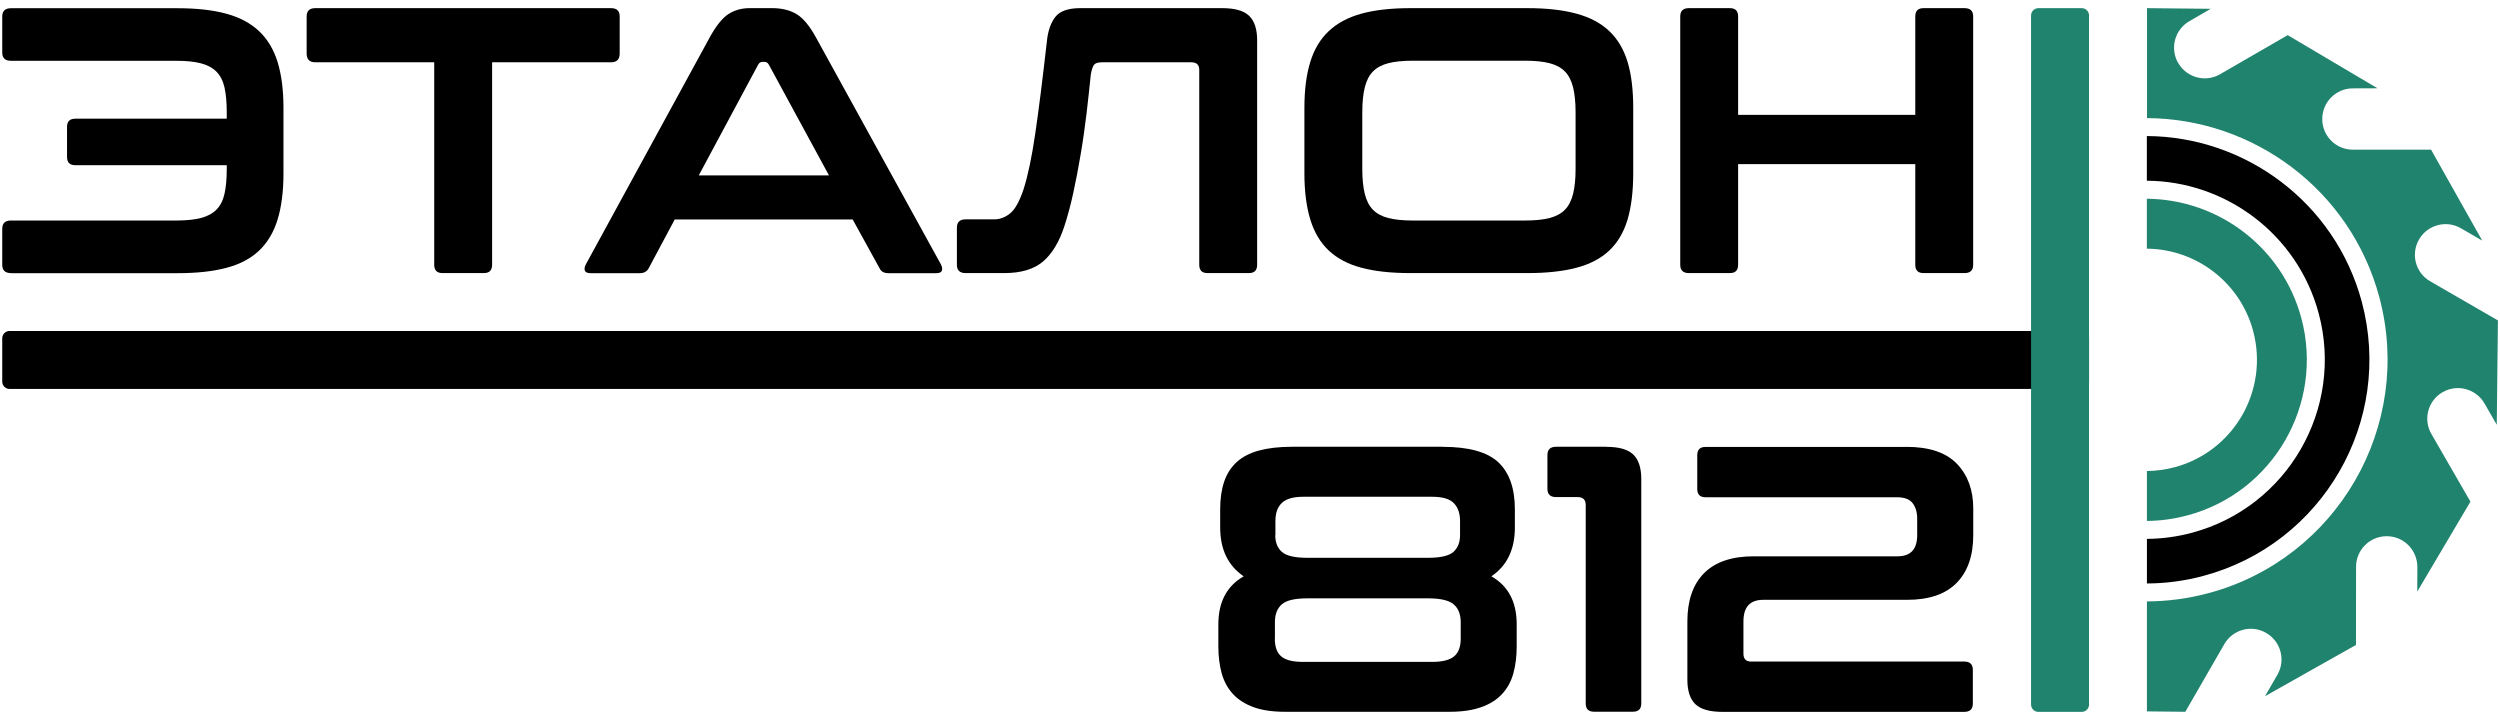
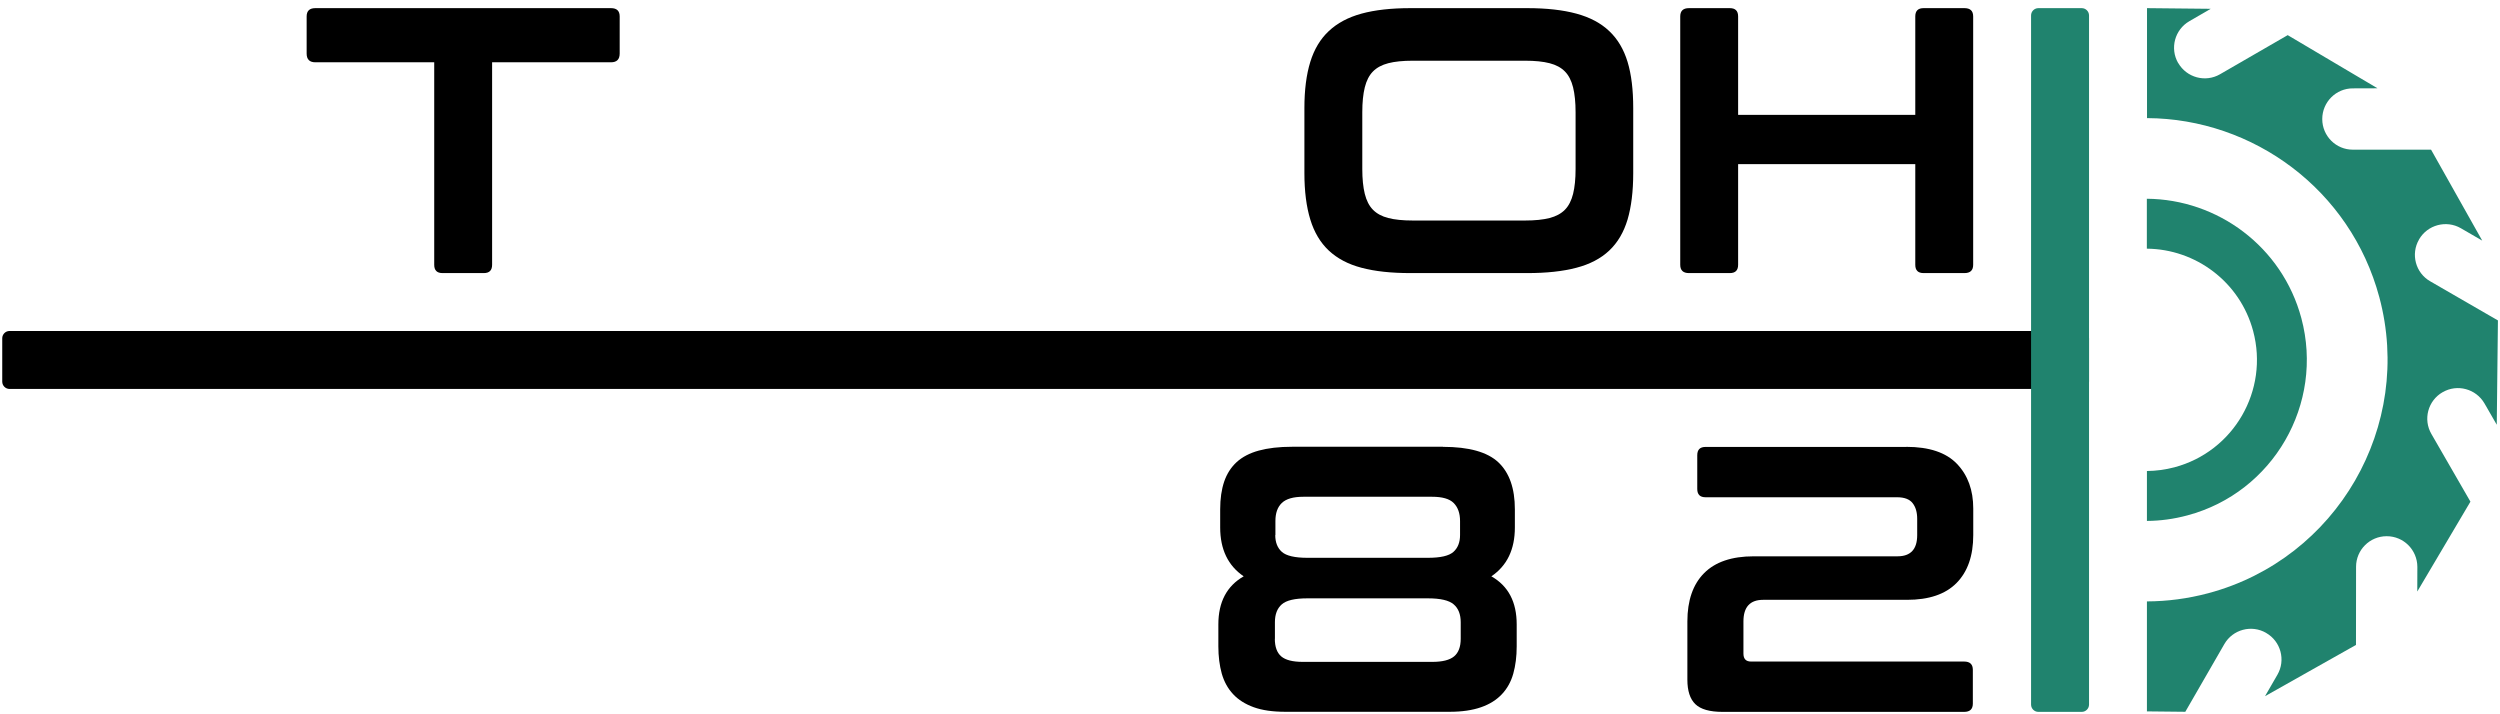
<svg xmlns="http://www.w3.org/2000/svg" width="301" height="86" viewBox="0 0 301 86" fill="none">
-   <path d="M1.32 32.88C0.62 32.88 0.27 32.55 0.27 31.88V27.55C0.27 26.88 0.62 26.55 1.32 26.55H21.24C22.42 26.55 23.4 26.45 24.18 26.25C24.95 26.05 25.58 25.72 26.05 25.25C26.52 24.78 26.85 24.14 27.03 23.34C27.21 22.54 27.3 21.54 27.3 20.35V19.89H9.07C8.4 19.89 8.07 19.56 8.07 18.89V15.29C8.07 14.62 8.4 14.29 9.07 14.29H27.3V13.52C27.3 12.34 27.21 11.34 27.03 10.53C26.85 9.73 26.52 9.09 26.05 8.62C25.58 8.15 24.96 7.82 24.18 7.62C23.41 7.42 22.43 7.32 21.24 7.32H1.32C0.62 7.32 0.27 6.99 0.27 6.32V1.99C0.27 1.32 0.62 0.99 1.32 0.99H21.37C23.68 0.99 25.64 1.21 27.25 1.65C28.86 2.09 30.17 2.79 31.19 3.75C32.21 4.71 32.95 5.95 33.42 7.46C33.89 8.98 34.13 10.83 34.13 13.02V20.86C34.13 23.05 33.89 24.91 33.42 26.44C32.95 27.97 32.2 29.22 31.19 30.18C30.17 31.14 28.86 31.83 27.25 32.25C25.64 32.68 23.68 32.89 21.37 32.89H1.32V32.88Z" fill="black" />
  <path d="M73.56 0.98C74.26 0.98 74.61 1.31 74.61 1.98V6.45C74.61 7.15 74.26 7.5 73.56 7.5H59.25V31.88C59.25 32.55 58.92 32.88 58.25 32.88H53.28C52.61 32.88 52.28 32.55 52.28 31.88V7.5H37.97C37.27 7.5 36.92 7.15 36.92 6.45V1.98C36.92 1.31 37.27 0.98 37.97 0.98H73.56Z" fill="black" />
-   <path d="M92.97 0.98C94.12 0.98 95.1 1.22 95.89 1.69C96.68 2.16 97.45 3.08 98.21 4.45L113.29 31.84C113.44 32.14 113.48 32.39 113.4 32.59C113.32 32.79 113.1 32.89 112.74 32.89H106.95C106.43 32.89 106.08 32.69 105.9 32.3L102.66 26.42H81.24L78.1 32.3C77.89 32.69 77.54 32.89 77.05 32.89H71.13C70.73 32.89 70.5 32.79 70.42 32.59C70.34 32.39 70.38 32.14 70.53 31.84L85.48 4.45C86.24 3.08 86.98 2.16 87.71 1.69C88.44 1.22 89.29 0.98 90.26 0.98H92.97ZM84.13 21.12H99.81L92.56 7.77C92.44 7.56 92.27 7.45 92.06 7.45H91.79C91.58 7.45 91.41 7.56 91.29 7.77L84.13 21.12Z" fill="black" />
-   <path d="M147.16 0.98C148.68 0.98 149.76 1.29 150.4 1.91C151.04 2.53 151.36 3.51 151.36 4.85V31.88C151.36 32.55 151.03 32.88 150.36 32.88H145.39C144.72 32.88 144.39 32.55 144.39 31.88V8.41C144.39 7.8 144.07 7.5 143.43 7.5H132.67C132.12 7.5 131.78 7.64 131.64 7.93C131.5 8.22 131.4 8.55 131.34 8.91C131.19 10.43 131.01 12.02 130.82 13.67C130.62 15.33 130.39 16.97 130.11 18.59C129.84 20.22 129.54 21.77 129.22 23.24C128.9 24.71 128.54 26.04 128.15 27.23C127.54 29.11 126.69 30.53 125.6 31.47C124.51 32.41 122.94 32.88 120.91 32.88H116.26C115.56 32.88 115.21 32.55 115.21 31.88V27.41C115.21 26.74 115.56 26.41 116.26 26.41H119.72C120.39 26.41 121.02 26.17 121.61 25.7C122.2 25.23 122.74 24.26 123.23 22.81C123.5 21.96 123.75 20.99 123.98 19.89C124.21 18.8 124.43 17.54 124.64 16.11C124.85 14.68 125.07 13.06 125.3 11.23C125.53 9.41 125.78 7.31 126.05 4.94C126.17 3.73 126.51 2.76 127.05 2.05C127.6 1.34 128.6 0.98 130.06 0.98H147.16Z" fill="black" />
  <path d="M183.89 0.98C186.2 0.98 188.17 1.2 189.79 1.64C191.42 2.08 192.74 2.78 193.75 3.74C194.77 4.7 195.5 5.94 195.96 7.45C196.42 8.97 196.64 10.82 196.64 13.01V20.85C196.64 23.04 196.41 24.9 195.96 26.43C195.5 27.96 194.77 29.21 193.75 30.17C192.73 31.13 191.41 31.82 189.79 32.24C188.16 32.67 186.2 32.88 183.89 32.88H169.81C167.5 32.88 165.54 32.67 163.93 32.24C162.32 31.82 161.01 31.12 159.99 30.17C158.97 29.21 158.23 27.97 157.76 26.43C157.29 24.9 157.05 23.03 157.05 20.85V13.01C157.05 10.82 157.29 8.97 157.76 7.45C158.23 5.93 158.97 4.69 159.99 3.74C161.01 2.78 162.32 2.08 163.93 1.64C165.54 1.2 167.5 0.98 169.81 0.98H183.89ZM164.02 20.35C164.02 21.53 164.12 22.53 164.32 23.34C164.52 24.14 164.84 24.78 165.3 25.25C165.76 25.72 166.37 26.05 167.15 26.25C167.92 26.45 168.9 26.55 170.09 26.55H183.63C184.81 26.55 185.79 26.45 186.57 26.25C187.34 26.05 187.96 25.72 188.42 25.25C188.88 24.78 189.2 24.14 189.4 23.34C189.6 22.54 189.7 21.54 189.7 20.35V13.51C189.7 12.33 189.6 11.33 189.4 10.52C189.2 9.72 188.88 9.08 188.42 8.61C187.96 8.14 187.35 7.81 186.57 7.61C185.8 7.41 184.82 7.31 183.63 7.31H170.09C168.9 7.31 167.92 7.41 167.15 7.61C166.38 7.81 165.76 8.14 165.3 8.61C164.84 9.08 164.52 9.72 164.32 10.52C164.12 11.33 164.02 12.32 164.02 13.51V20.35Z" fill="black" />
  <path d="M208.27 0.98C208.94 0.98 209.27 1.31 209.27 1.98V13.83H230.6V1.98C230.6 1.31 230.93 0.98 231.6 0.98H236.52C237.22 0.98 237.57 1.31 237.57 1.98V31.88C237.57 32.55 237.22 32.88 236.52 32.88H231.6C230.93 32.88 230.6 32.55 230.6 31.88V19.76H209.27V31.88C209.27 32.55 208.94 32.88 208.27 32.88H203.35C202.65 32.88 202.3 32.55 202.3 31.88V1.98C202.3 1.31 202.65 0.98 203.35 0.98H208.27Z" fill="black" />
  <path d="M173.73 53.8C176.86 53.8 179.08 54.42 180.41 55.67C181.73 56.92 182.39 58.8 182.39 61.32V63.51C182.39 66.15 181.45 68.11 179.56 69.39C181.6 70.55 182.61 72.47 182.61 75.18V77.82C182.61 79.04 182.47 80.13 182.2 81.1C181.93 82.07 181.47 82.9 180.83 83.58C180.19 84.26 179.36 84.79 178.32 85.15C177.29 85.51 176.03 85.7 174.54 85.7H154.76C153.24 85.7 151.97 85.52 150.95 85.15C149.93 84.78 149.1 84.26 148.47 83.58C147.83 82.9 147.38 82.07 147.1 81.1C146.83 80.13 146.69 79.03 146.69 77.82V75.18C146.69 72.48 147.71 70.55 149.74 69.39C147.86 68.11 146.91 66.15 146.91 63.51V61.32C146.91 60.04 147.07 58.94 147.39 57.99C147.71 57.05 148.21 56.27 148.89 55.64C149.57 55.02 150.46 54.55 151.56 54.25C152.66 53.95 153.99 53.79 155.57 53.79H173.73V53.8ZM153.49 76.91C153.49 77.88 153.75 78.59 154.26 79.03C154.78 79.47 155.64 79.69 156.86 79.69H172.45C173.66 79.69 174.54 79.47 175.07 79.03C175.6 78.59 175.87 77.88 175.87 76.91V74.91C175.87 73.97 175.59 73.25 175.03 72.77C174.47 72.28 173.43 72.04 171.91 72.04H157.42C155.9 72.04 154.87 72.28 154.32 72.77C153.77 73.26 153.5 73.97 153.5 74.91V76.91H153.49ZM153.54 64.42C153.54 65.3 153.81 65.98 154.34 66.45C154.87 66.92 155.9 67.16 157.42 67.16H171.91C173.43 67.16 174.45 66.93 174.99 66.45C175.52 65.98 175.79 65.3 175.79 64.42V62.73C175.79 61.79 175.53 61.07 175.02 60.56C174.51 60.05 173.64 59.81 172.42 59.81H156.93C155.71 59.81 154.85 60.06 154.33 60.56C153.81 61.06 153.56 61.78 153.56 62.73V64.42H153.54Z" fill="black" />
-   <path d="M193.41 53.8C194.93 53.8 196.01 54.11 196.65 54.73C197.29 55.35 197.61 56.33 197.61 57.67V84.69C197.61 85.36 197.28 85.69 196.61 85.69H191.92C191.25 85.69 190.92 85.36 190.92 84.69V60.81C190.92 60.17 190.6 59.85 189.96 59.85H187.36C186.66 59.85 186.31 59.52 186.31 58.85V54.79C186.31 54.12 186.66 53.79 187.36 53.79H193.41V53.8Z" fill="black" />
  <path d="M229.51 53.8C232.27 53.8 234.31 54.48 235.62 55.85C236.93 57.22 237.58 59.01 237.58 61.23V64.42C237.58 66.91 236.91 68.83 235.57 70.19C234.23 71.55 232.24 72.22 229.6 72.22H212.28C210.7 72.22 209.91 73.09 209.91 74.82V78.69C209.91 79.33 210.21 79.65 210.82 79.65H236.48C237.18 79.65 237.53 79.98 237.53 80.65V84.71C237.53 85.38 237.18 85.71 236.48 85.71H207.4C205.85 85.71 204.76 85.4 204.12 84.78C203.48 84.16 203.16 83.18 203.16 81.84V74.82C203.16 72.3 203.83 70.36 205.17 69.01C206.51 67.66 208.5 66.98 211.14 66.98H228.46C230.04 66.98 230.83 66.13 230.83 64.43V62.47C230.83 61.68 230.65 61.05 230.28 60.58C229.92 60.11 229.29 59.87 228.41 59.87H205.35C204.68 59.87 204.35 59.54 204.35 58.87V54.81C204.35 54.14 204.68 53.81 205.35 53.81H229.51V53.8Z" fill="black" />
  <path d="M258.49 62.72V56.71C259.59 56.7 260.71 56.55 261.81 56.26C268.96 54.35 273.19 47 271.28 39.86C269.69 33.92 264.34 29.99 258.48 29.94V23.93C266.99 23.99 274.77 29.69 277.08 38.3C279.85 48.63 273.7 59.29 263.37 62.05C261.74 62.49 260.1 62.71 258.49 62.72Z" fill="#20836E" />
-   <path d="M258.49 70.25V64.88C260.28 64.87 262.11 64.63 263.93 64.14C275.41 61.06 282.25 49.21 279.17 37.73C276.6 28.16 267.94 21.81 258.48 21.76V16.38C270.31 16.44 281.15 24.37 284.36 36.34C288.2 50.69 279.66 65.48 265.31 69.33C263.04 69.95 260.75 70.24 258.49 70.25Z" fill="black" />
  <path d="M263.11 85.7L258.49 85.65V72.41C260.93 72.4 263.41 72.08 265.89 71.42C281.39 67.27 290.62 51.28 286.47 35.78C283 22.84 271.29 14.28 258.5 14.22V0.98L266.17 1.06L263.6 2.55C261.84 3.57 261.23 5.82 262.25 7.59H262.26C263.28 9.35 265.53 9.96 267.29 8.94L275.44 4.23L286.25 10.63L283.29 10.64C281.26 10.63 279.6 12.29 279.6 14.33V14.34C279.6 16.37 281.25 18.03 283.29 18.02H292.7L298.86 28.97L296.29 27.48C294.53 26.46 292.27 27.07 291.25 28.83V28.84C290.23 30.6 290.83 32.86 292.6 33.87L300.75 38.58L300.61 51.14L299.13 48.57C298.11 46.81 295.85 46.2 294.1 47.22H294.09C292.32 48.24 291.72 50.49 292.74 52.25L297.44 60.4L291.04 71.22L291.05 68.25C291.04 66.21 289.4 64.56 287.36 64.56H287.35C285.32 64.56 283.67 66.21 283.67 68.24L283.66 77.65L272.71 83.82L274.2 81.24C275.22 79.48 274.61 77.22 272.85 76.21L272.84 76.2C271.08 75.18 268.82 75.79 267.81 77.55L263.11 85.7Z" fill="#20836E" />
  <path d="M251.52 40.73V45.95C251.52 46.43 251.13 46.83 250.64 46.83H1.15C0.67 46.83 0.27 46.44 0.27 45.95V40.73C0.27 40.25 0.66 39.85 1.15 39.85H250.64C251.13 39.85 251.52 40.25 251.52 40.73Z" fill="black" />
  <path d="M245.42 0.98H250.64C251.12 0.98 251.52 1.37 251.52 1.86V84.83C251.52 85.31 251.13 85.71 250.64 85.71H245.42C244.94 85.71 244.54 85.32 244.54 84.83V1.86C244.54 1.37 244.94 0.98 245.42 0.98Z" fill="#20836E" />
</svg>